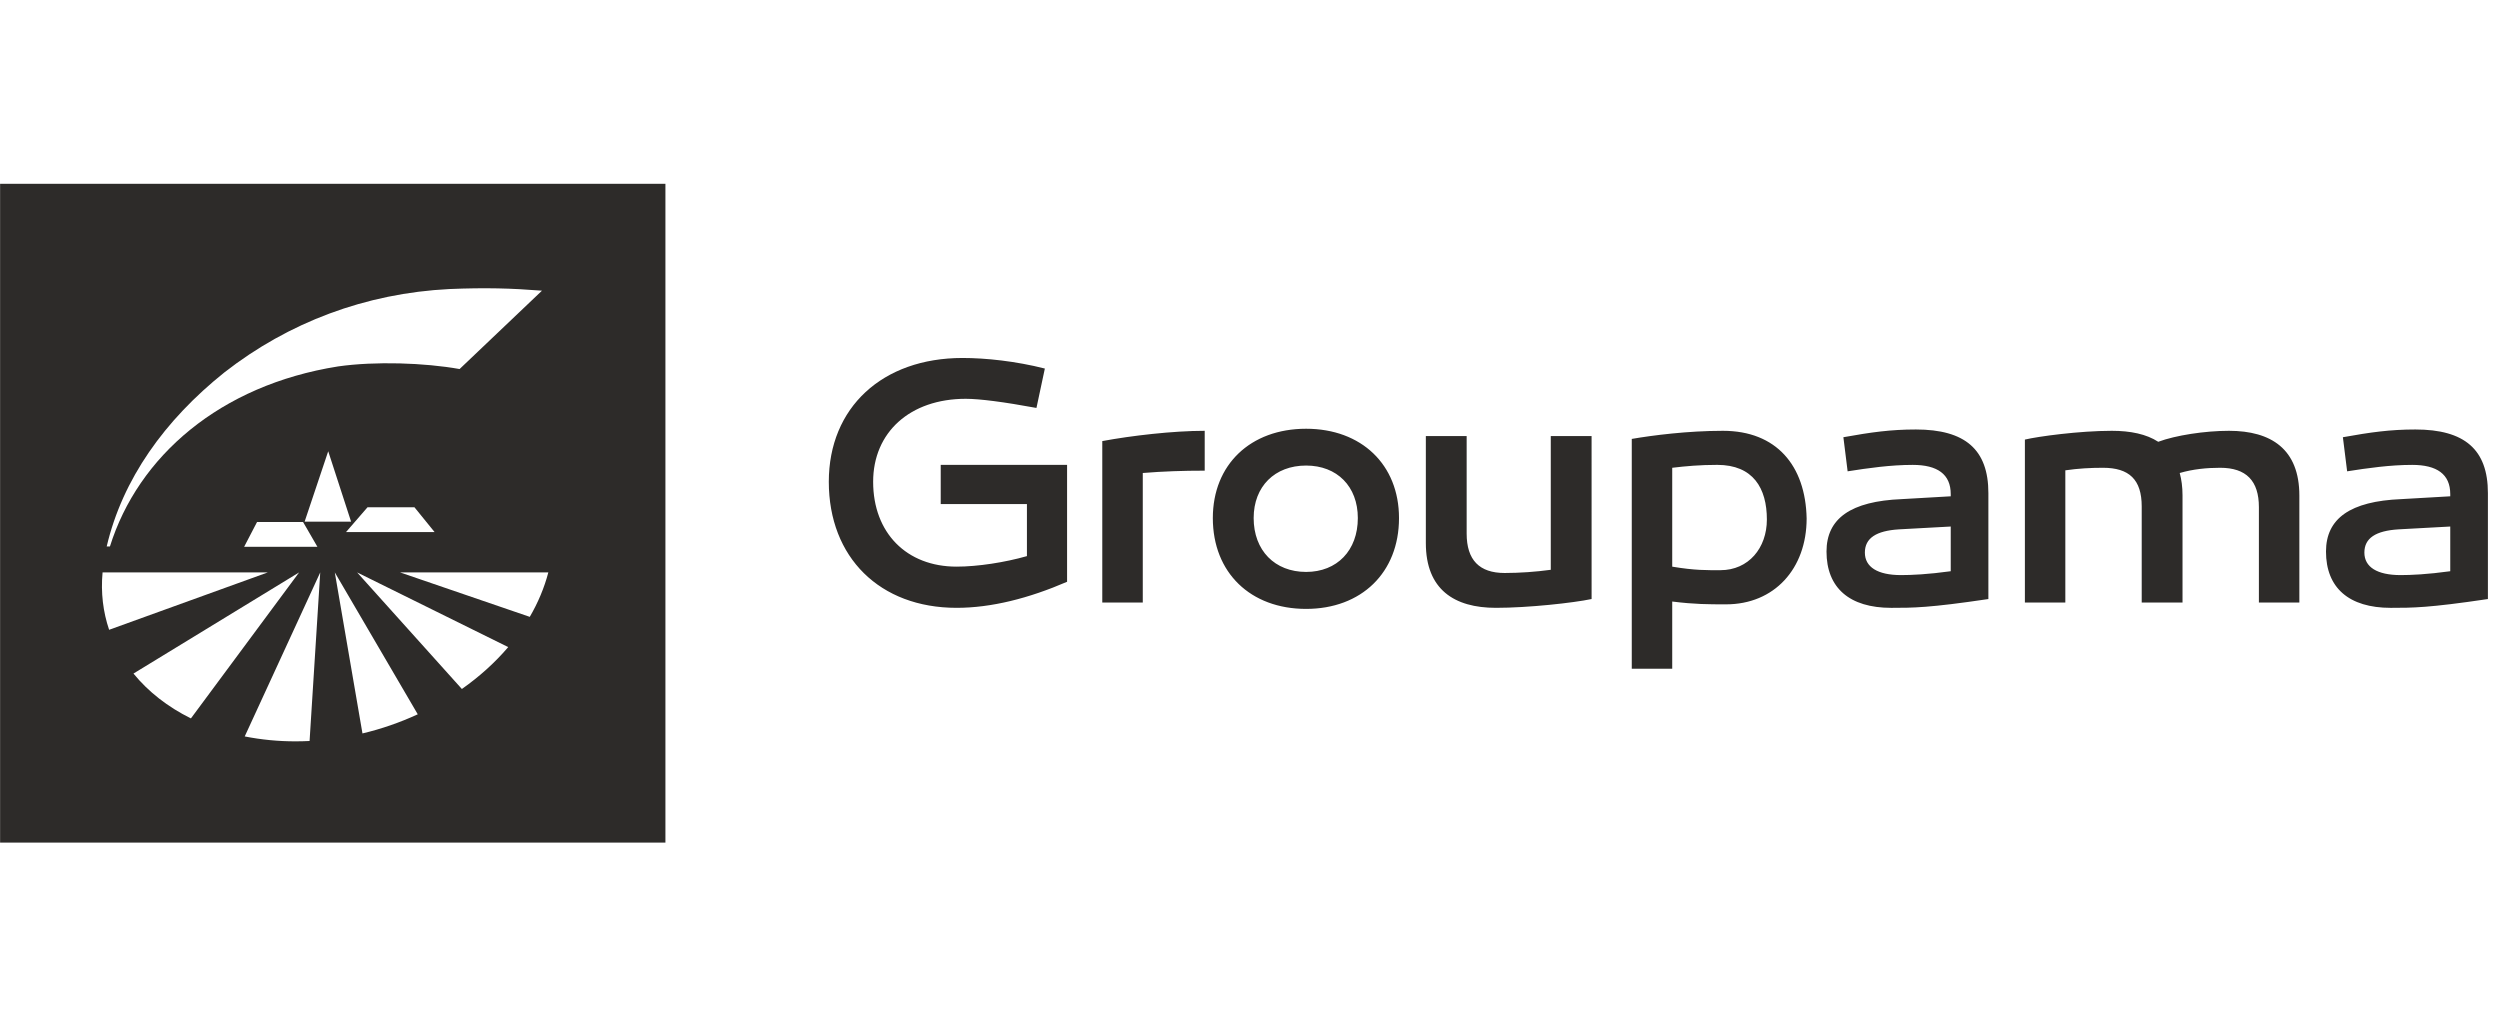
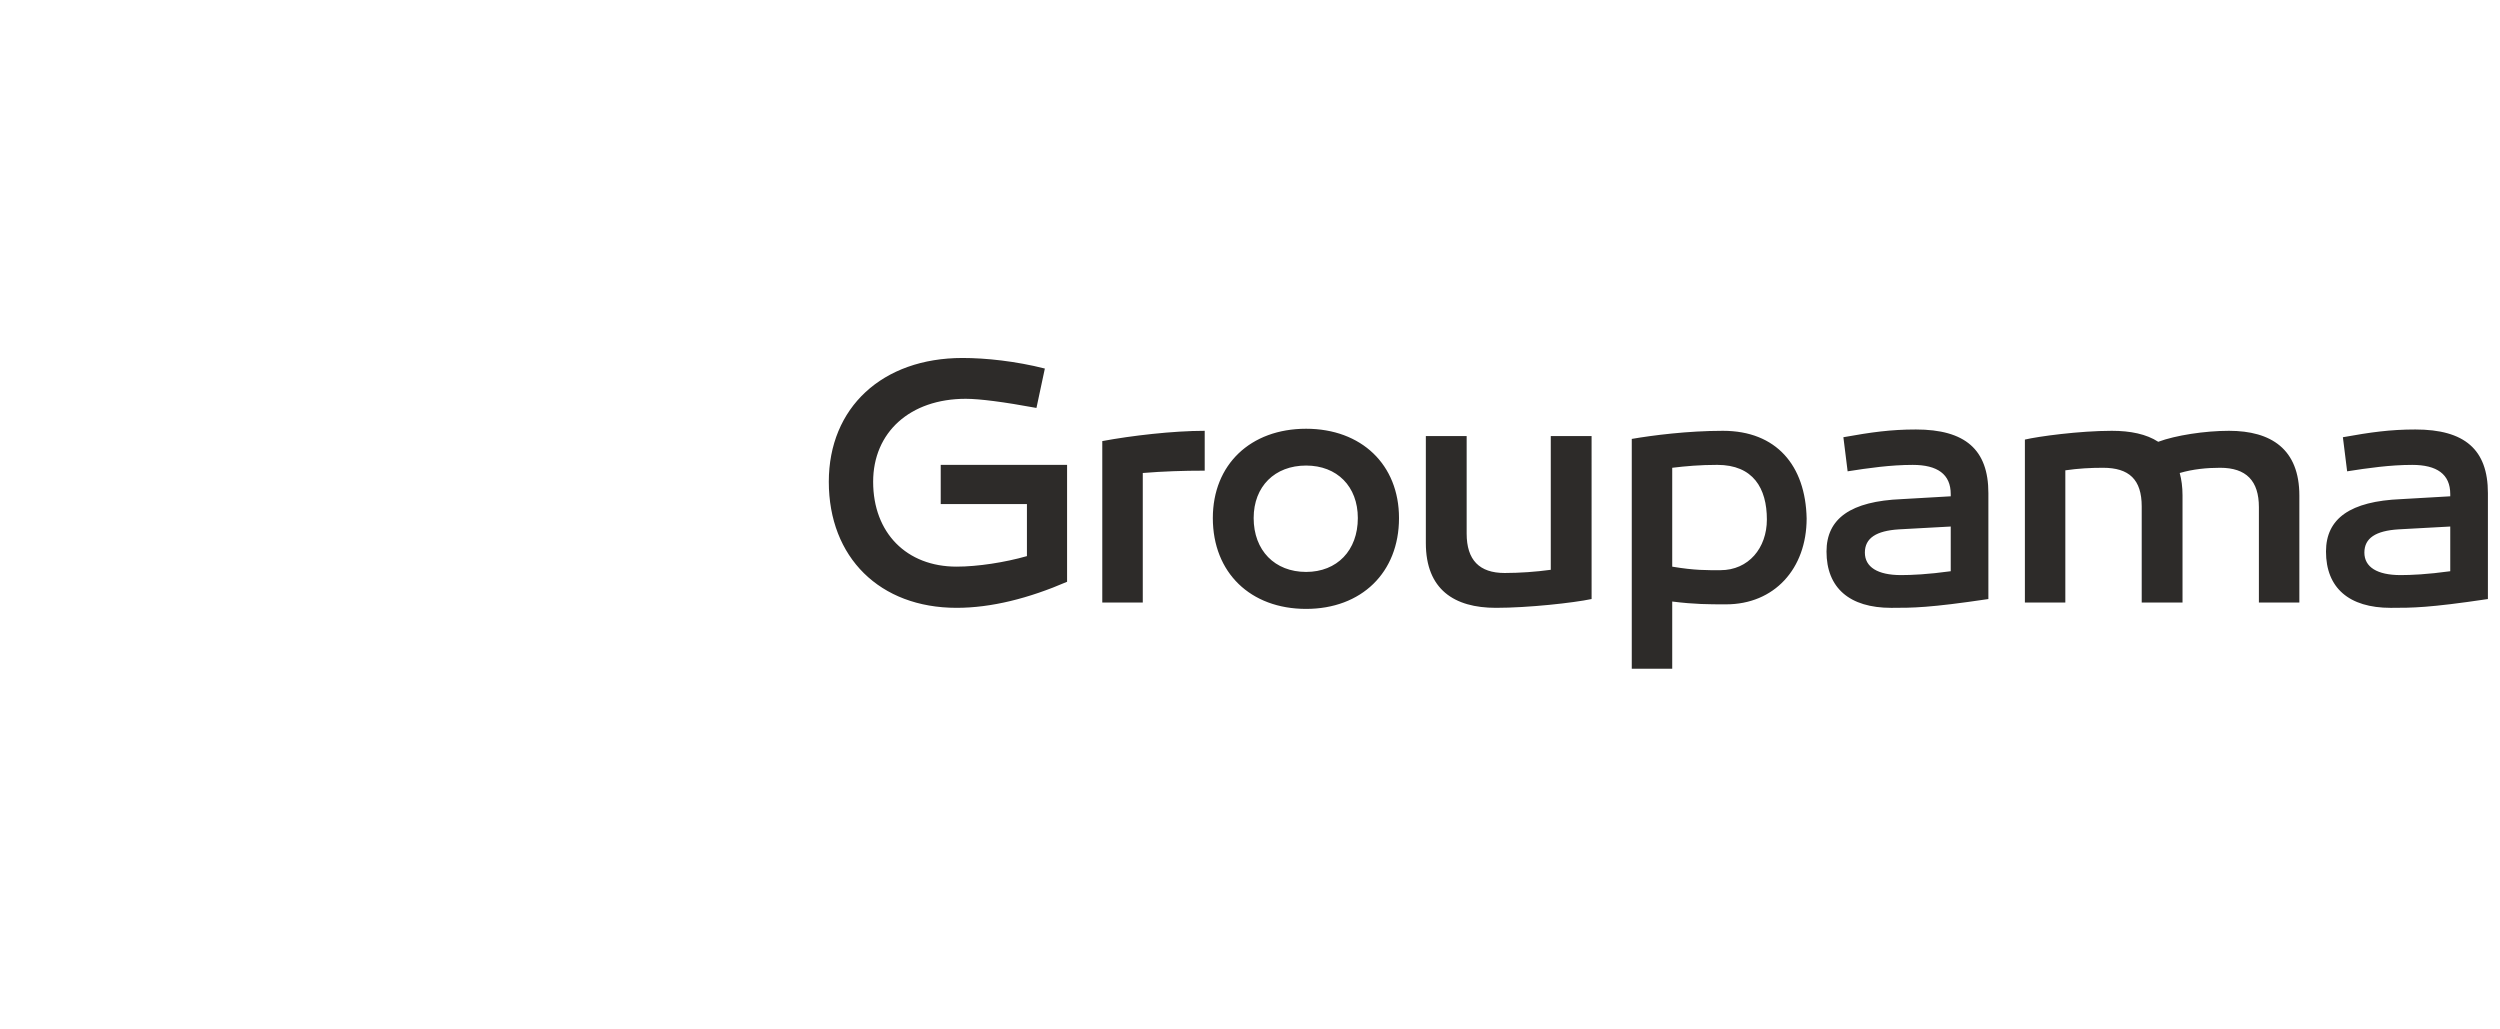
<svg xmlns="http://www.w3.org/2000/svg" fill="none" viewBox="0 0 136 56" height="56" width="136">
-   <path fill="#2D2B29" d="M36.199 9.999H0.005V45.839H36.199V9.999ZM29.483 15.813C27.798 15.681 26.421 15.642 24.451 15.724C19.889 15.952 15.695 17.537 12.207 20.259C8.954 22.86 6.663 26.066 5.804 29.729H5.98C7.515 24.826 11.966 20.953 18.388 19.934C20.413 19.645 23.099 19.735 25.002 20.076L29.483 15.813ZM16.571 28.378L17.855 24.548L19.099 28.378H16.571ZM18.823 28.945L19.992 27.597H22.548L23.642 28.945H18.823ZM13.281 29.746L13.983 28.397H16.487L17.267 29.746H13.281ZM19.718 39.899L18.213 31.139L22.726 38.858C21.76 39.304 20.753 39.653 19.718 39.899ZM19.427 31.139L27.647 35.202C26.929 36.044 26.079 36.811 25.126 37.481L19.427 31.139ZM28.82 33.557L21.763 31.139H29.829C29.61 31.978 29.268 32.788 28.82 33.557ZM17.421 31.139L16.841 40.31C16.59 40.322 16.337 40.329 16.084 40.329C15.154 40.331 14.226 40.242 13.313 40.062L17.421 31.139ZM16.272 31.139L10.386 39.081C9.126 38.459 8.066 37.629 7.261 36.641L16.272 31.139ZM5.936 34.261C5.607 33.289 5.478 32.239 5.58 31.139H14.568L5.936 34.261Z" clip-rule="evenodd" fill-rule="evenodd" />
  <path fill="#2D2B29" d="M130.595 31.285C129.311 31.285 128.622 30.845 128.622 30.061C128.622 29.276 129.235 28.874 130.479 28.797L133.294 28.643V31.075C132.048 31.247 131.149 31.285 130.595 31.285ZM131.398 23.364C130.019 23.364 128.965 23.514 127.453 23.785L127.684 25.64C128.795 25.465 130.019 25.29 131.226 25.29C132.565 25.29 133.294 25.794 133.294 26.88V26.999L130.632 27.152C127.856 27.265 126.534 28.203 126.534 30.004C126.534 31.976 127.779 33.067 130.057 33.067C131.226 33.067 132.125 33.067 135.342 32.588V26.824C135.342 24.456 134.078 23.364 131.398 23.364ZM121.256 23.436C119.937 23.436 118.347 23.683 117.408 24.033C116.758 23.612 115.896 23.436 114.881 23.436C113.12 23.436 110.861 23.743 110.154 23.913V32.779H112.354V25.586C113.063 25.483 113.732 25.447 114.402 25.447C115.82 25.447 116.509 26.081 116.509 27.552V32.779H118.729V26.942C118.729 26.483 118.672 26.082 118.577 25.731C119.303 25.52 120.05 25.447 120.778 25.447C122.195 25.447 122.884 26.154 122.884 27.591V32.779H125.085V26.962C125.086 24.434 123.554 23.436 121.256 23.436ZM103.42 31.285C102.137 31.285 101.449 30.845 101.449 30.061C101.449 29.276 102.061 28.874 103.306 28.797L106.12 28.643V31.075C104.875 31.247 103.975 31.285 103.42 31.285ZM104.225 23.364C102.846 23.364 101.792 23.514 100.28 23.785L100.511 25.64C101.621 25.465 102.846 25.29 104.053 25.29C105.393 25.29 106.12 25.794 106.12 26.88V26.999L103.458 27.152C100.683 27.265 99.362 28.203 99.362 30.004C99.362 31.976 100.606 33.067 102.884 33.067C104.053 33.067 104.951 33.067 108.168 32.588V26.824C108.168 24.456 106.904 23.364 104.225 23.364ZM93.591 31.018C92.863 31.018 92.212 31.035 90.969 30.826V25.447C91.714 25.357 92.48 25.289 93.419 25.289C95.372 25.289 96.118 26.558 96.118 28.261C96.118 29.812 95.123 31.018 93.591 31.018ZM93.726 23.436C91.811 23.436 89.896 23.683 88.768 23.877V36.38H90.969V32.723C92.195 32.876 92.94 32.876 93.898 32.876C96.52 32.876 98.281 30.942 98.281 28.203C98.223 25.326 96.636 23.436 93.726 23.436ZM86.582 23.722H84.362V30.997C83.531 31.11 82.693 31.168 81.854 31.171C80.476 31.171 79.786 30.463 79.786 29.027V23.722H77.566V29.544C77.566 32.071 79.116 33.066 81.375 33.066C83.137 33.066 85.587 32.797 86.583 32.587L86.582 23.722ZM71.052 31.113C69.348 31.113 68.199 29.945 68.199 28.182C68.199 26.461 69.348 25.326 71.052 25.326C72.736 25.326 73.866 26.461 73.866 28.182C73.866 29.945 72.736 31.113 71.052 31.113ZM71.052 23.324C68.027 23.324 65.978 25.272 65.978 28.183C65.978 31.154 68.027 33.124 71.052 33.124C74.057 33.124 76.106 31.154 76.106 28.183C76.106 25.272 74.057 23.324 71.052 23.324ZM65.536 23.436C63.813 23.436 61.533 23.701 59.964 23.995V32.779H62.167V25.731C63.278 25.64 64.368 25.604 65.536 25.604V23.436ZM58.049 25.289H51.175V27.421H55.865V30.253C54.66 30.596 53.186 30.825 52.037 30.825C49.318 30.825 47.499 28.989 47.499 26.208C47.499 23.514 49.51 21.695 52.535 21.695C53.301 21.695 54.603 21.865 56.383 22.192L56.84 20.049C55.254 19.647 53.626 19.474 52.363 19.474C47.997 19.474 45.087 22.173 45.087 26.208C45.087 30.328 47.864 33.066 52.037 33.066C53.933 33.066 55.962 32.55 58.049 31.649V25.289Z" />
</svg>